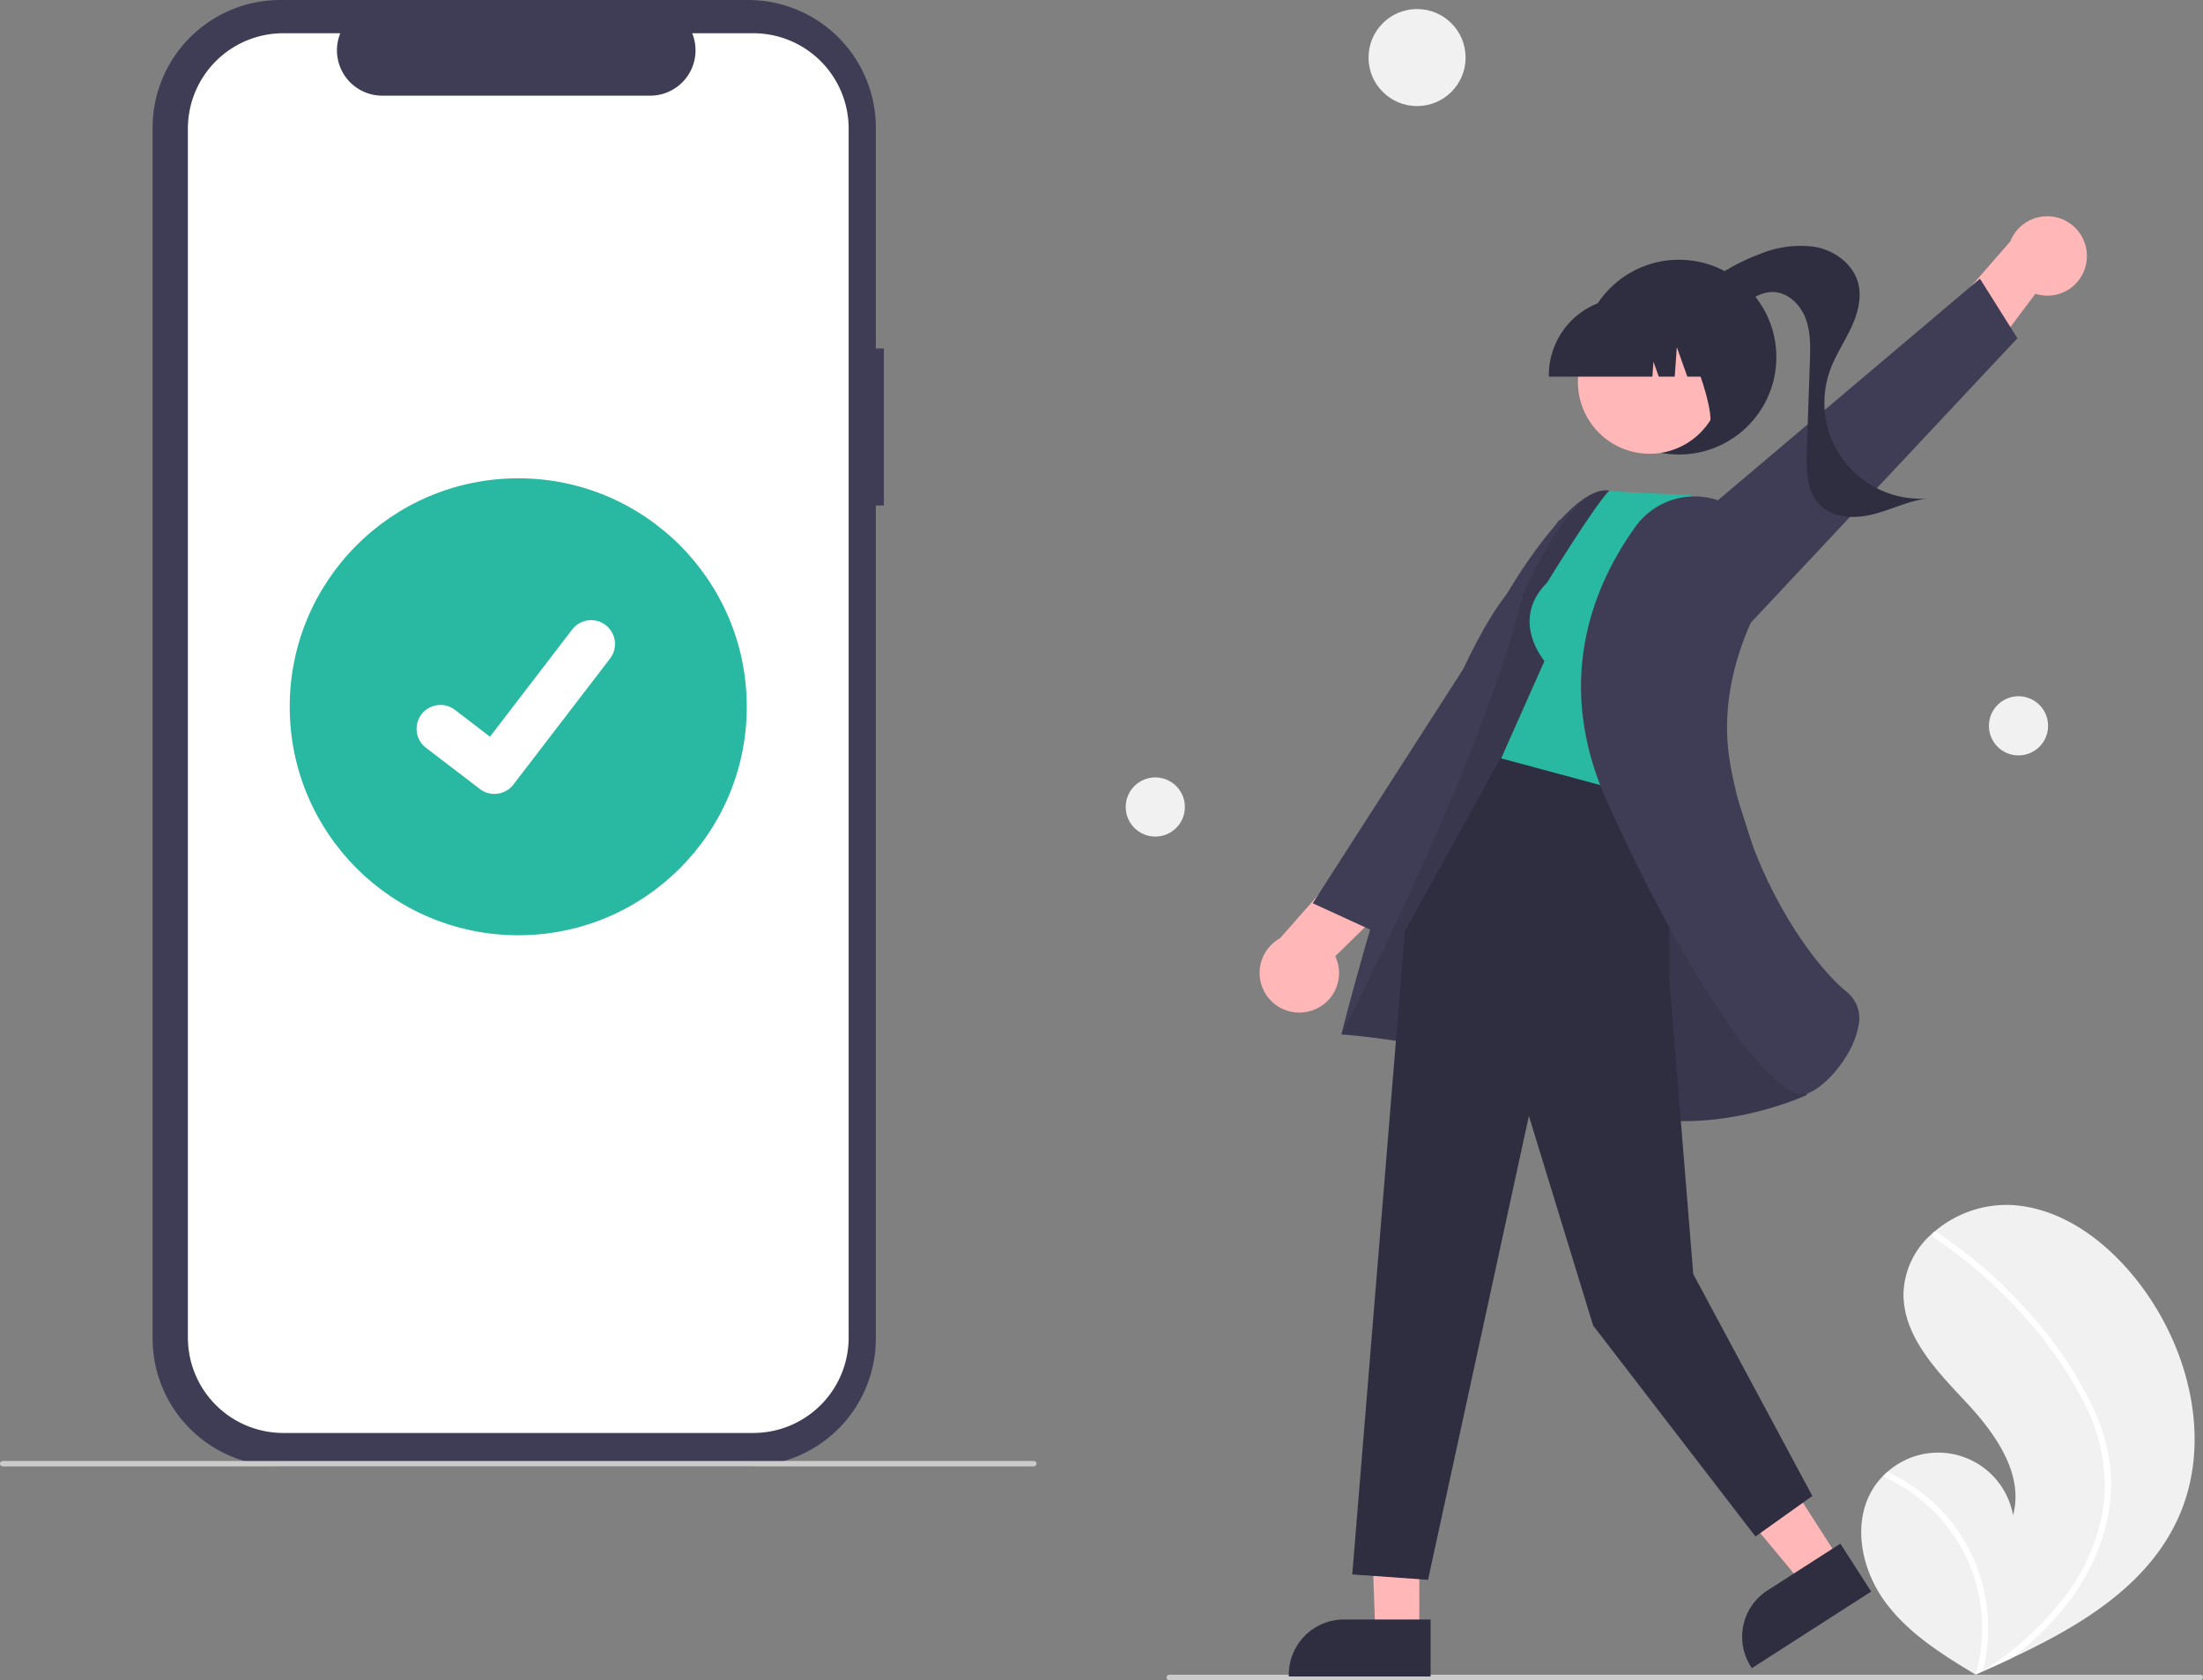
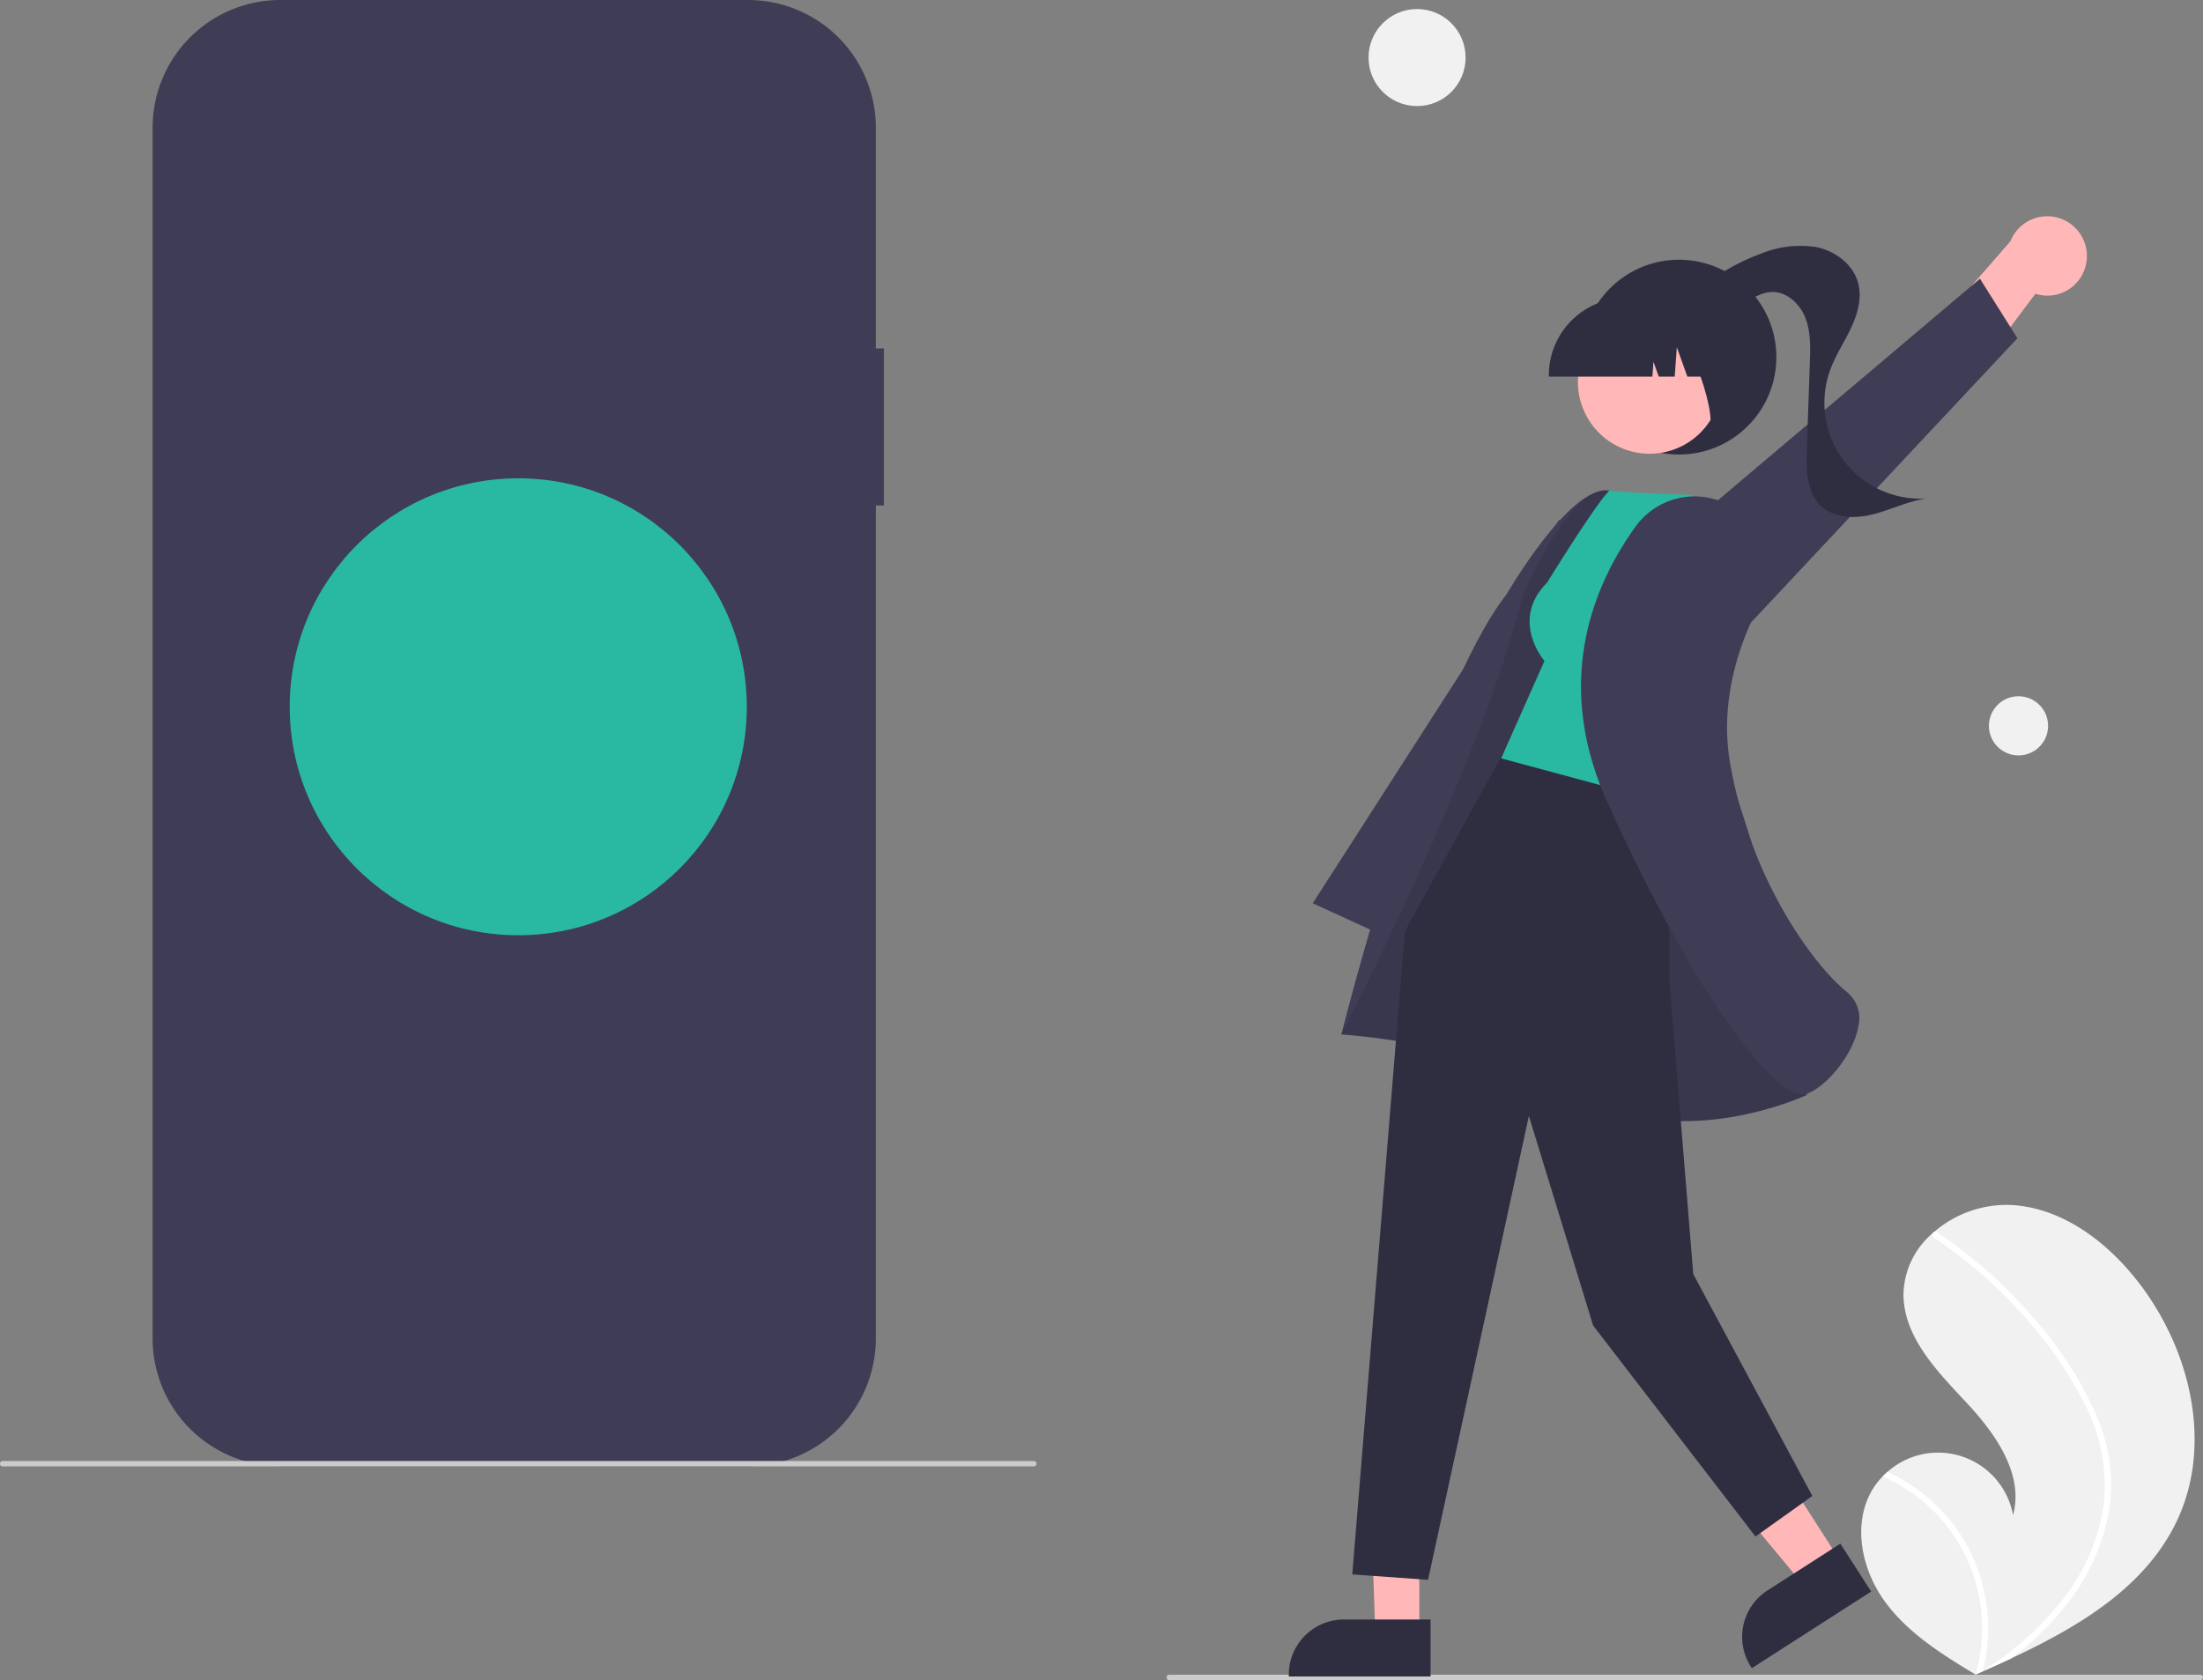
<svg xmlns="http://www.w3.org/2000/svg" width="399.085" height="304.447" viewBox="0 0 399.085 304.447">
  <rect x="0" y="0" width="399.085" height="304.447" fill="#808080" stroke="none" />
  <g id="undraw_order_confirmed_re_g0if" transform="translate(0)">
    <path id="Path_183" data-name="Path 183" d="M380.759,202.635H379.3v-39.99A23.145,23.145,0,0,0,356.154,139.5H271.429a23.145,23.145,0,0,0-23.145,23.145V382.034a23.145,23.145,0,0,0,23.145,23.145h84.724A23.145,23.145,0,0,0,379.3,382.034V231.1h1.46Z" transform="translate(-220.638 -139.5)" fill="#3f3d56" />
-     <path id="Path_184" data-name="Path 184" d="M363.728,151.783H352.669a8.212,8.212,0,0,1-7.6,11.313H296.528a8.212,8.212,0,0,1-7.6-11.313H278.6a17.284,17.284,0,0,0-17.284,17.284V388.134A17.285,17.285,0,0,0,278.6,405.419h85.132a17.285,17.285,0,0,0,17.285-17.285h0V169.067a17.285,17.285,0,0,0-17.284-17.284Z" transform="translate(-227.278 -145.761)" fill="#fff" />
    <path id="Path_185" data-name="Path 185" d="M379.169,680.48H192.382a.49.49,0,1,1,0-.98H379.169a.49.49,0,1,1,0,.98Z" transform="translate(-191.892 -414.763)" fill="#cbcbcb" />
    <circle id="Ellipse_44" data-name="Ellipse 44" cx="41.4" cy="41.4" r="41.4" transform="translate(52.483 86.671)" fill="#29b9a2" />
-     <path id="Path_395" data-name="Path 395" d="M360.413,400.208a4.294,4.294,0,0,1-2.583-.859l-.046-.035-9.73-7.443a4.324,4.324,0,1,1,5.261-6.863l6.3,4.833,14.892-19.428a4.322,4.322,0,0,1,6.06-.8h0l-.092.128.095-.128a4.327,4.327,0,0,1,.8,6.061l-17.516,22.842a4.324,4.324,0,0,1-3.439,1.686Z" transform="translate(-270.854 -256.345)" fill="#fff" />
    <path id="Path_186" data-name="Path 186" d="M883.932,636.3a12.879,12.879,0,0,1,1.768-2.253c.277-.287.569-.557.87-.821a13.8,13.8,0,0,1,22.749,7.847c2.022-7.477-3.241-14.843-8.533-20.5s-11.346-11.86-11.316-19.609a14.929,14.929,0,0,1,5.309-11.011c.1-.086.2-.173.3-.256a20.135,20.135,0,0,1,13.868-4.833c9.412.5,17.631,6.83,23.338,14.334,9.187,12.073,13.213,29.021,6.781,42.765-5.657,12.088-17.722,19.266-30.035,25.037q-2.579,1.209-5.148,2.345c-.011,0-.024.011-.035.014-.082.036-.165.072-.242.11l-1.057.466.162.106.506.328-.525-.316c-.052-.032-.107-.062-.159-.095-6.048-3.629-12.18-7.468-16.357-13.133C881.839,650.947,880.1,642.522,883.932,636.3Z" transform="translate(-544.644 -366.518)" fill="#f1f1f1" />
    <path id="Path_187" data-name="Path 187" d="M928.324,627.669a34.233,34.233,0,0,1,2.635,9.575,29.715,29.715,0,0,1-.358,8.831,38.081,38.081,0,0,1-7.637,16.336,54.8,54.8,0,0,1-9.894,9.619q-2.579,1.209-5.148,2.345c-.011,0-.024.011-.035.014-.082.036-.165.072-.242.11l-1.057.466.162.106.506.328-.525-.316c-.052-.032-.107-.062-.16-.095a30.027,30.027,0,0,0-16.829-35.911c.277-.287.569-.557.87-.821a31.685,31.685,0,0,1,4.855,2.772,31.041,31.041,0,0,1,11.746,15.56,31.736,31.736,0,0,1,.689,17.741c.3-.2.608-.4.9-.6a55.644,55.644,0,0,0,14.737-13.958,35.424,35.424,0,0,0,6.286-15.975A32.018,32.018,0,0,0,926.2,625.7a74.155,74.155,0,0,0-11.617-16.507A84.263,84.263,0,0,0,899,595.8a.606.606,0,0,1-.18-.816.515.515,0,0,1,.3-.256.449.449,0,0,1,.382.077c.706.471,1.406.947,2.1,1.436a85.213,85.213,0,0,1,15.573,14.225A68.611,68.611,0,0,1,928.324,627.669Z" transform="translate(-548.687 -371.543)" fill="#fff" />
    <circle id="Ellipse_44-2" data-name="Ellipse 44" cx="8.792" cy="8.792" r="8.792" transform="translate(247.917 1.639)" fill="#f1f1f1" />
    <circle id="Ellipse_44-3" data-name="Ellipse 44" cx="5.36" cy="5.36" r="5.36" transform="translate(360.302 126.163)" fill="#f1f1f1" />
-     <circle id="Ellipse_44-4" data-name="Ellipse 44" cx="5.36" cy="5.36" r="5.36" transform="translate(203.928 140.87)" fill="#f1f1f1" />
    <path id="Path_188" data-name="Path 188" d="M625.6,759.48H812.385a.49.49,0,1,0,0-.981H625.6a.49.49,0,0,0,0,.981Z" transform="translate(-413.79 -455.033)" fill="#cbcbcb" />
    <path id="Path_189" data-name="Path 189" d="M934.959,227.623a7.183,7.183,0,0,0-13.794-3.641l-15.157,17.377,4.447,12.421,15.243-20.3a7.144,7.144,0,0,0,9.26-5.853Z" transform="translate(-556.978 -180.247)" fill="#ffb7b7" />
    <path id="Path_190" data-name="Path 190" d="M624.655,167.5l50.314-53.7-6.787-10.789-63.107,53.371Z" transform="translate(-309.503 -52.51)" fill="#3f3d56" />
    <circle id="Ellipse_19" data-name="Ellipse 19" cx="17.649" cy="17.649" r="17.649" transform="translate(286.5 47.064)" fill="#2f2e41" />
    <path id="Path_191" data-name="Path 191" d="M816.894,240.523a37.007,37.007,0,0,1,13.464-8.706,18.944,18.944,0,0,1,10.2-1.266c3.4.685,6.62,3.039,7.57,6.377.776,2.73-.025,5.669-1.23,8.239s-2.813,4.953-3.787,7.618a17.388,17.388,0,0,0,17.5,23.318c-3.343.448-6.425,2.019-9.693,2.856s-7.125.779-9.553-1.562c-2.569-2.477-2.621-6.5-2.5-10.071q.277-7.953.554-15.906c.094-2.7.174-5.495-.8-8.018s-3.293-4.734-6-4.711c-2.051.017-3.865,1.26-5.51,2.485s-3.385,2.532-5.428,2.714-4.374-1.329-4.222-3.374Z" transform="translate(-511.553 -185.779)" fill="#2f2e41" />
-     <path id="Path_192" data-name="Path 192" d="M667.8,481.512a7.183,7.183,0,0,1-5.412-13.2l15.247-17.3,12.9,2.786-18.138,17.766a7.144,7.144,0,0,1-4.593,9.946Z" transform="translate(-430.506 -298.293)" fill="#ffb7b7" />
    <path id="Path_193" data-name="Path 193" d="M536.141,219.169l-38,47.7-11.584-5.318,44.667-69.54Z" transform="translate(-248.746 -97.877)" fill="#3f3d56" />
    <path id="Path_194" data-name="Path 194" d="M516.431,541.063l-9.057-.142,1.089,30.869h7.966Z" transform="translate(-259.311 -275.733)" fill="#ffb7b7" />
    <path id="Path_195" data-name="Path 195" d="M695.173,738.081H679.484a10,10,0,0,0-10,10v.326h25.687Z" transform="translate(-436.012 -444.625)" fill="#2f2e41" />
    <path id="Path_196" data-name="Path 196" d="M637.878,524.511l-9.894,6.352,19.791,23.809,6.7-4.3Z" transform="translate(-320.993 -267.368)" fill="#ffb7b7" />
    <path id="Path_197" data-name="Path 197" d="M856.032,710.049l-13.2,8.476h0a10,10,0,0,0-3.011,13.815l.175.273,21.616-13.878Z" transform="translate(-522.639 -430.335)" fill="#2f2e41" />
    <path id="Path_198" data-name="Path 198" d="M766.7,394.762s-21.983-73.012-29.047-74S719.2,339.5,719.2,339.5c-14.758,18.83-29.976,79.823-29.976,79.823s25.369,1.588,43.914,11.454,40.43-.5,40.43-.5Z" transform="translate(-446.231 -231.88)" fill="#3f3d56" />
    <path id="Path_199" data-name="Path 199" d="M766.7,394.762s-21.983-73.012-29.047-74S722.092,339.7,722.092,339.7c-7.354,30.4-32.867,79.623-32.867,79.623s25.369,1.587,43.914,11.454,40.43-.5,40.43-.5Z" transform="translate(-446.231 -231.88)" opacity="0.1" />
    <path id="Path_200" data-name="Path 200" d="M558.828,282.39v36.688l4.318,53.145,21.571,40.2-10.3,7.354-29.415-38.24-11.634-37.97L515.1,427.622l-13.727-.98L510.907,310.1,529,277.3Z" transform="translate(-256.402 -141.353)" fill="#2f2e41" />
    <path id="Path_201" data-name="Path 201" d="M756.584,337.469c-6.863,6.864-.49,14.217-.49,14.217l-7.844,17.649,30.886,8.334,10.794-48.23-7.354-7.844c-14.708-.49-14.716-.8-14.716-.8C765.283,323.322,756.584,337.469,756.584,337.469Z" transform="translate(-476.306 -231.917)" fill="#29b9a2" />
    <path id="Path_202" data-name="Path 202" d="M806.282,325.552a13.18,13.18,0,0,0-18.52,2.9c-7.765,10.811-14.944,28.269-5.052,50.041,15.884,34.96,29.706,52.856,35.325,52.855a2.237,2.237,0,0,0,.722-.113c3.459-1.173,8.46-7.026,9.365-12.184a6.179,6.179,0,0,0-1.961-6.183c-6.342-5.072-17.726-20.866-21.278-41.654-1.963-11.487,1.844-21.95,5.382-28.7a13.178,13.178,0,0,0-3.813-16.83h0Z" transform="translate(-491.48 -233.026)" fill="#3f3d56" />
    <circle id="Ellipse_20" data-name="Ellipse 20" cx="12.992" cy="12.992" r="12.992" transform="translate(281.208 64.061) rotate(-28.663)" fill="#ffb7b7" />
    <path id="Path_203" data-name="Path 203" d="M765.872,263.857h18.76l.192-2.693.962,2.693h2.889l.381-5.338,1.906,5.338h5.589v-.264a14.033,14.033,0,0,0-14.017-14.017h-2.645a14.033,14.033,0,0,0-14.017,14.018Z" transform="translate(-485.29 -195.611)" fill="#2f2e41" />
    <path id="Path_204" data-name="Path 204" d="M815.272,275.539l8.006-2.6V253.5H808.156l.374.374C813.739,259.076,819.532,277.532,815.272,275.539Z" transform="translate(-506.869 -197.611)" fill="#2f2e41" />
  </g>
</svg>